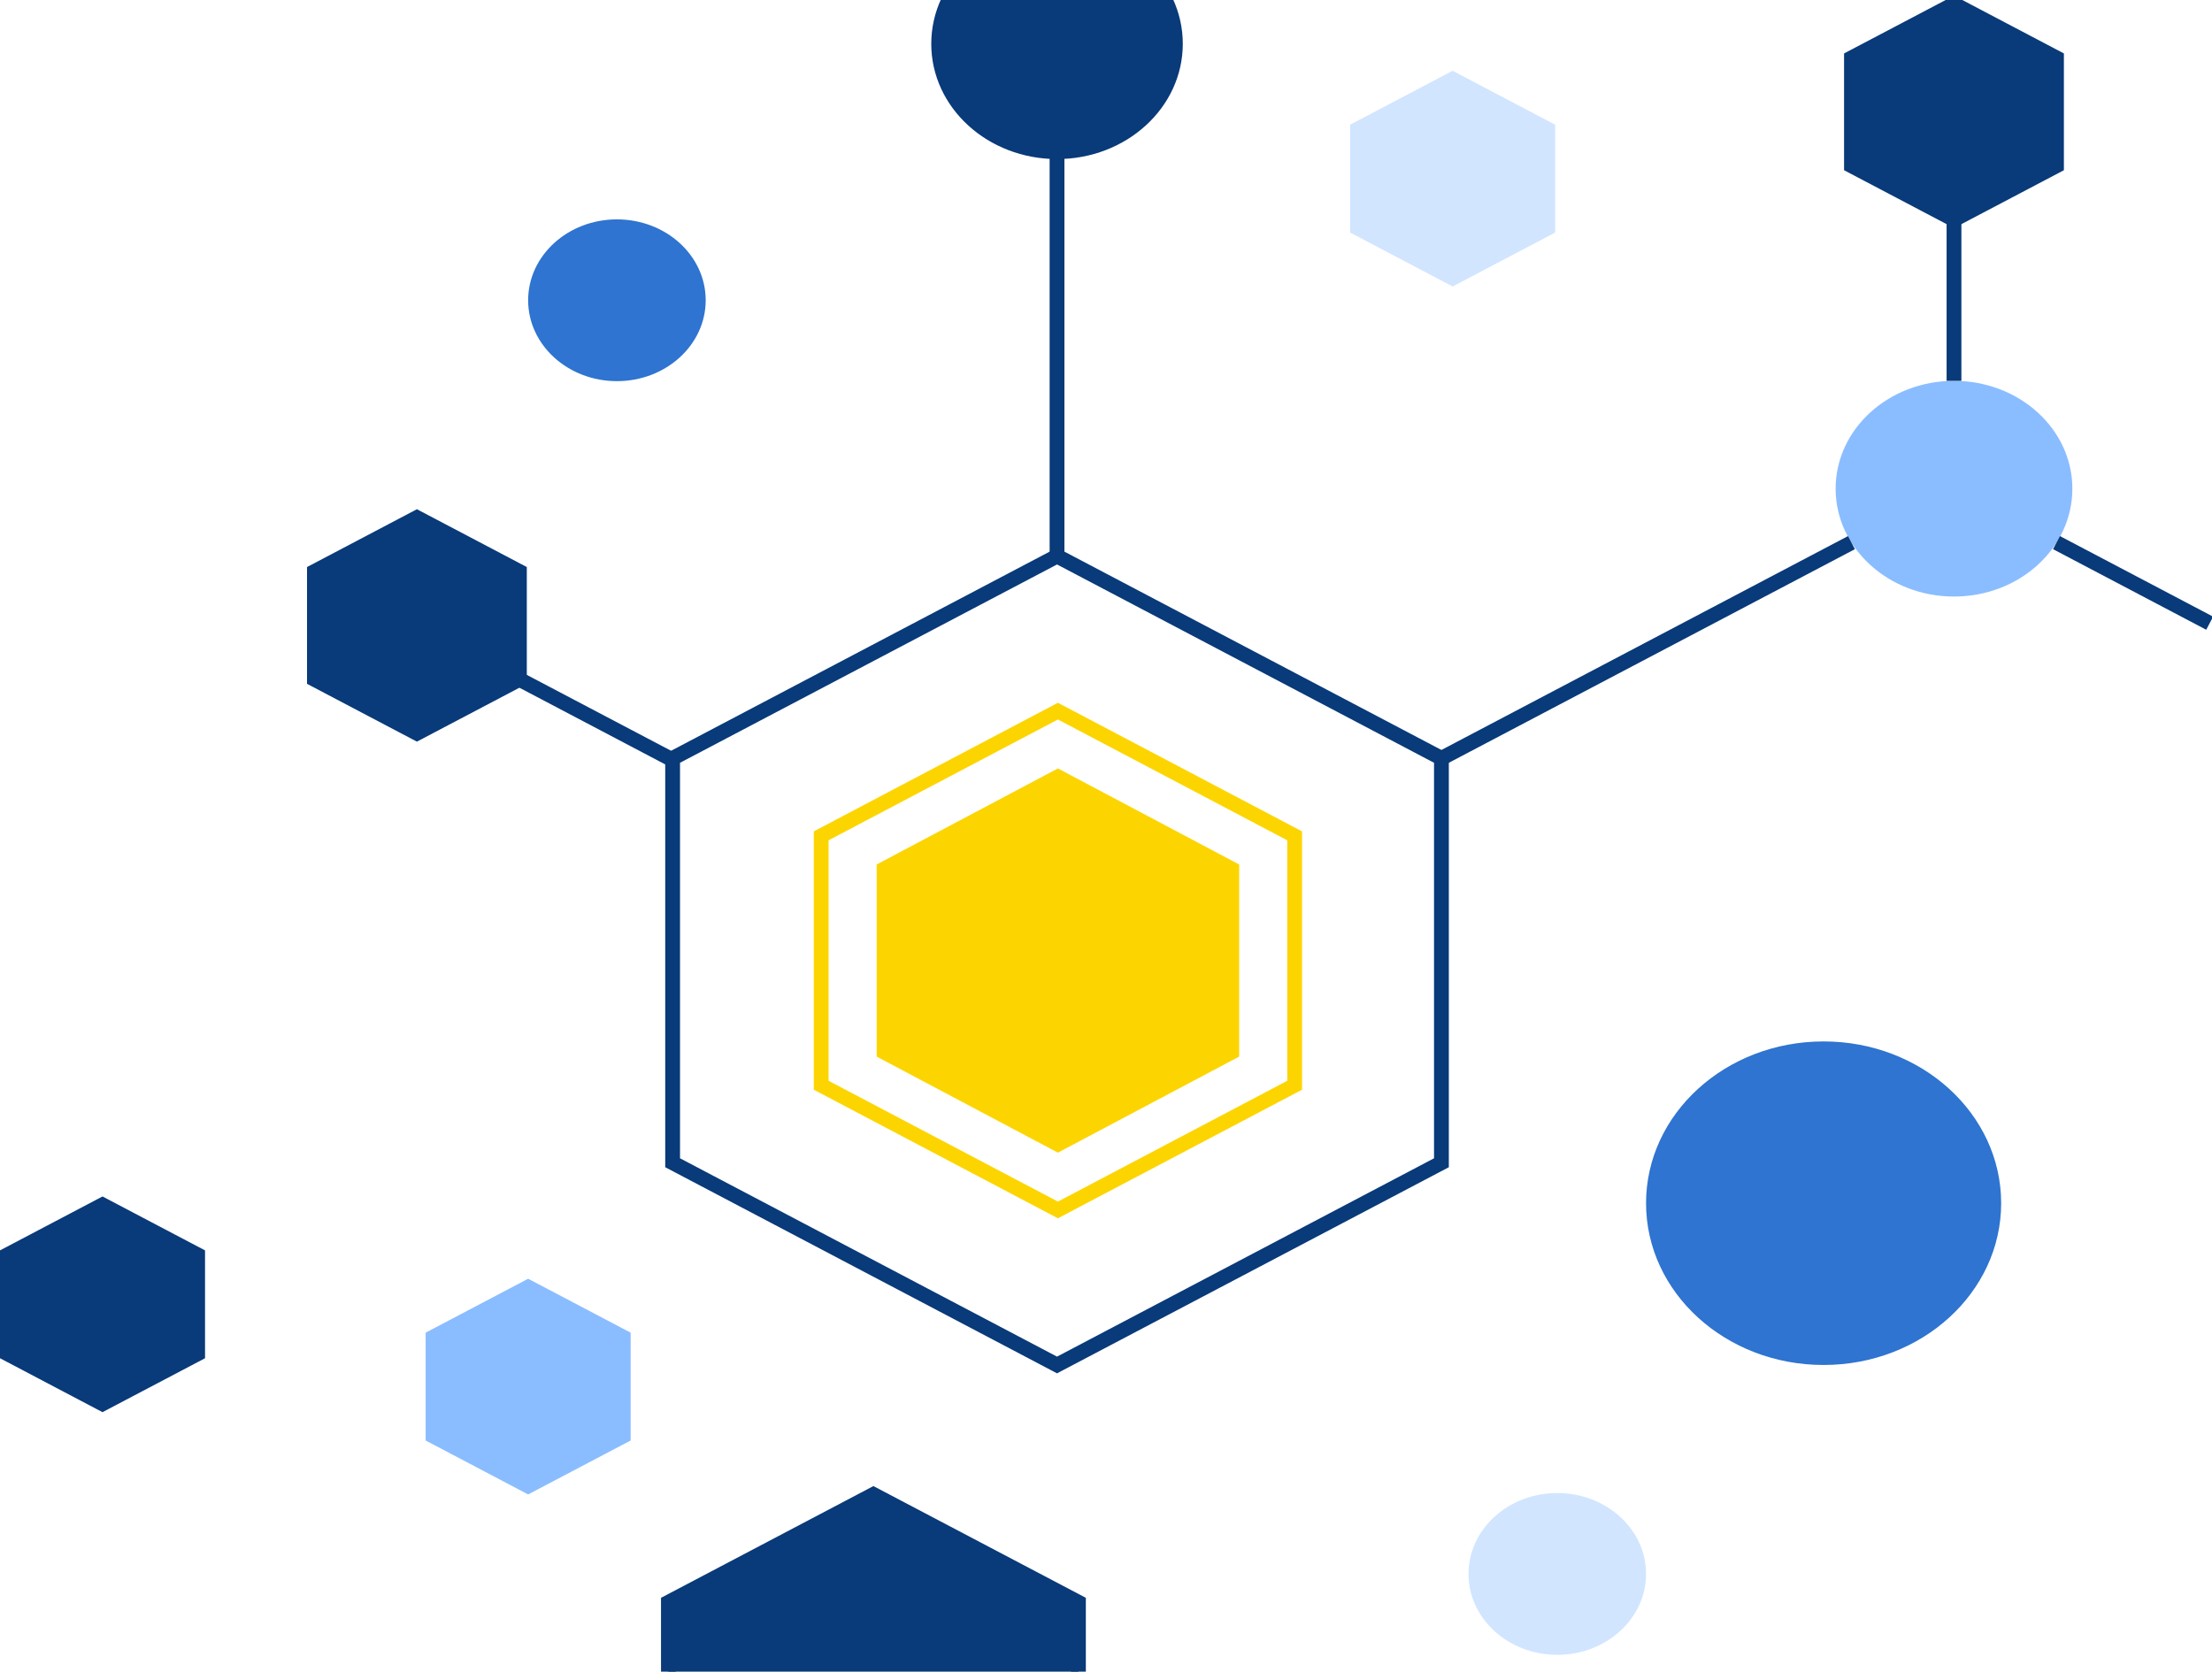
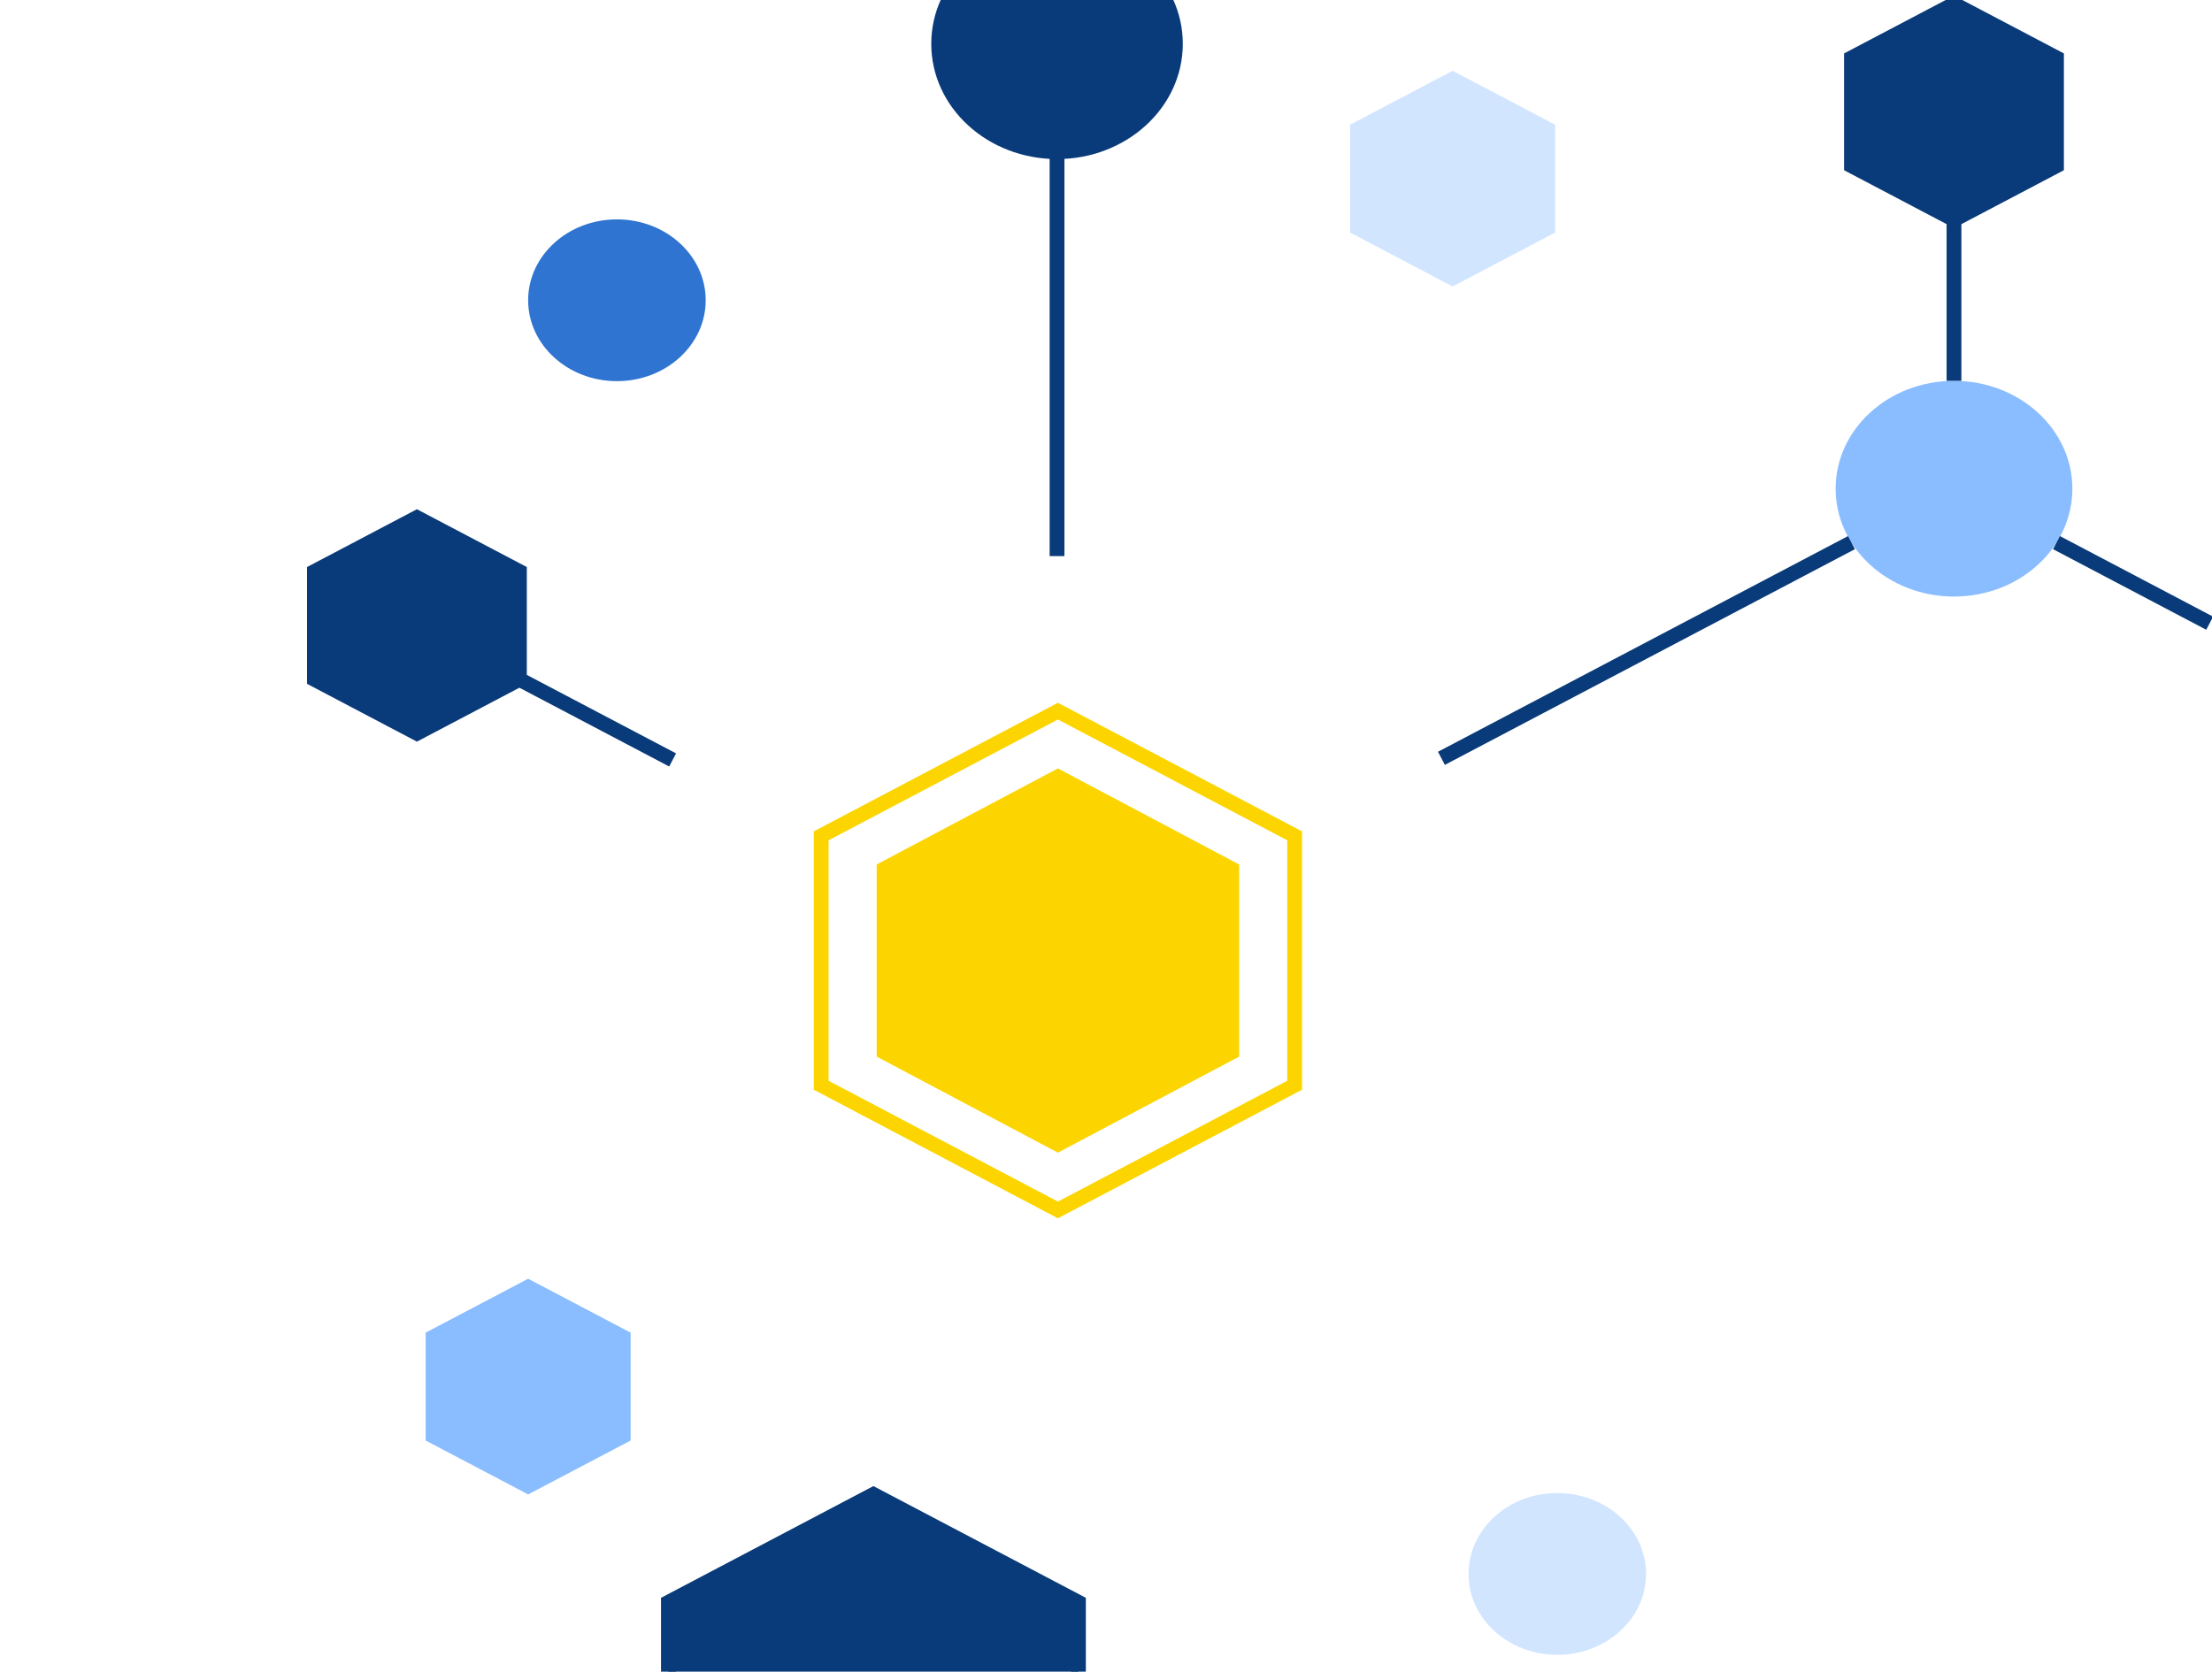
<svg xmlns="http://www.w3.org/2000/svg" width="598" height="452" viewBox="0 0 598 452" fill="none">
-   <path d="M389.68 314.395V205.04L285.76 150.363L181.84 205.04V314.395L285.76 369.073L389.68 314.395Z" stroke="#093A79" stroke-width="4" stroke-miterlimit="10" />
  <path d="M350 293.436V226L286 192.282L222 226V293.436L286 327.153L350 293.436Z" stroke="#FCD500" stroke-width="4" stroke-miterlimit="10" />
  <path d="M335 285.69V233.746L286 207.774L237 233.746V285.69L286 311.661L335 285.69Z" fill="#FCD500" />
  <path d="M291.55 491.559V433.237L236.12 404.075L180.7 433.237V491.559L236.12 520.72L291.55 491.559Z" fill="#093A79" stroke="#093A79" stroke-width="4" stroke-miterlimit="10" />
-   <path d="M55.43 367.25V338.089L27.71 323.508L3.05176e-05 338.089V367.25L27.71 381.831L55.43 367.25Z" fill="#093A79" />
  <path d="M285.76 150.363V41.008" stroke="#093A79" stroke-width="4" stroke-miterlimit="10" />
  <path d="M285.76 -17.314C268.087 -17.314 253.76 -4.259 253.76 11.847C253.76 27.952 268.087 41.008 285.76 41.008C303.433 41.008 317.76 27.952 317.76 11.847C317.76 -4.259 303.433 -17.314 285.76 -17.314Z" fill="#093A79" stroke="#093A79" stroke-width="4" stroke-miterlimit="10" />
  <path d="M166.78 59.316C153.525 59.316 142.78 69.108 142.78 81.187C142.78 93.266 153.525 103.058 166.78 103.058C180.035 103.058 190.78 93.266 190.78 81.187C190.78 69.108 180.035 59.316 166.78 59.316Z" fill="#2E74D0" />
  <path d="M421 403.702C407.745 403.702 397 413.494 397 425.573C397 437.652 407.745 447.444 421 447.444C434.255 447.444 445 437.652 445 425.573C445 413.494 434.255 403.702 421 403.702Z" fill="#D1E5FF" />
-   <path d="M493 281.589C466.49 281.589 445 301.173 445 325.331C445 349.489 466.49 369.073 493 369.073C519.51 369.073 541 349.489 541 325.331C541 301.173 519.51 281.589 493 281.589Z" fill="#2E74D0" />
  <path d="M528.25 102.976C510.577 102.976 496.25 116.032 496.25 132.137C496.25 148.242 510.577 161.298 528.25 161.298C545.923 161.298 560.25 148.242 560.25 132.137C560.25 116.032 545.923 102.976 528.25 102.976Z" fill="#8ABDFF" />
  <path d="M500.53 146.718L389.68 205.04" stroke="#093A79" stroke-width="4" stroke-miterlimit="10" />
  <path d="M555.96 146.718L597.37 168.507" stroke="#093A79" stroke-width="4" stroke-miterlimit="10" />
  <path d="M528.25 1.075L500.53 15.656V44.817L528.25 59.398L555.96 44.817V15.656L528.25 1.075Z" fill="#093A79" stroke="#093A79" stroke-width="4" stroke-miterlimit="10" />
  <path d="M170.49 389.495V360.333L142.78 345.753L115.07 360.333V389.495L142.78 404.075L170.49 389.495Z" fill="#8ABDFF" />
  <path d="M420.42 62.879V33.718L392.71 19.137L365 33.718V62.879L392.71 77.46L420.42 62.879Z" fill="#D1E5FF" />
  <path d="M528.25 102.976V59.398" stroke="#093A79" stroke-width="4" stroke-miterlimit="10" />
  <path d="M85 154.528V183.689L112.71 198.27L140.42 183.689V154.528L112.71 139.947L85 154.528Z" fill="#093A79" stroke="#093A79" stroke-width="4" stroke-miterlimit="10" />
  <path d="M181.84 205.478L140.42 183.689" stroke="#093A79" stroke-width="4" stroke-miterlimit="10" />
</svg>